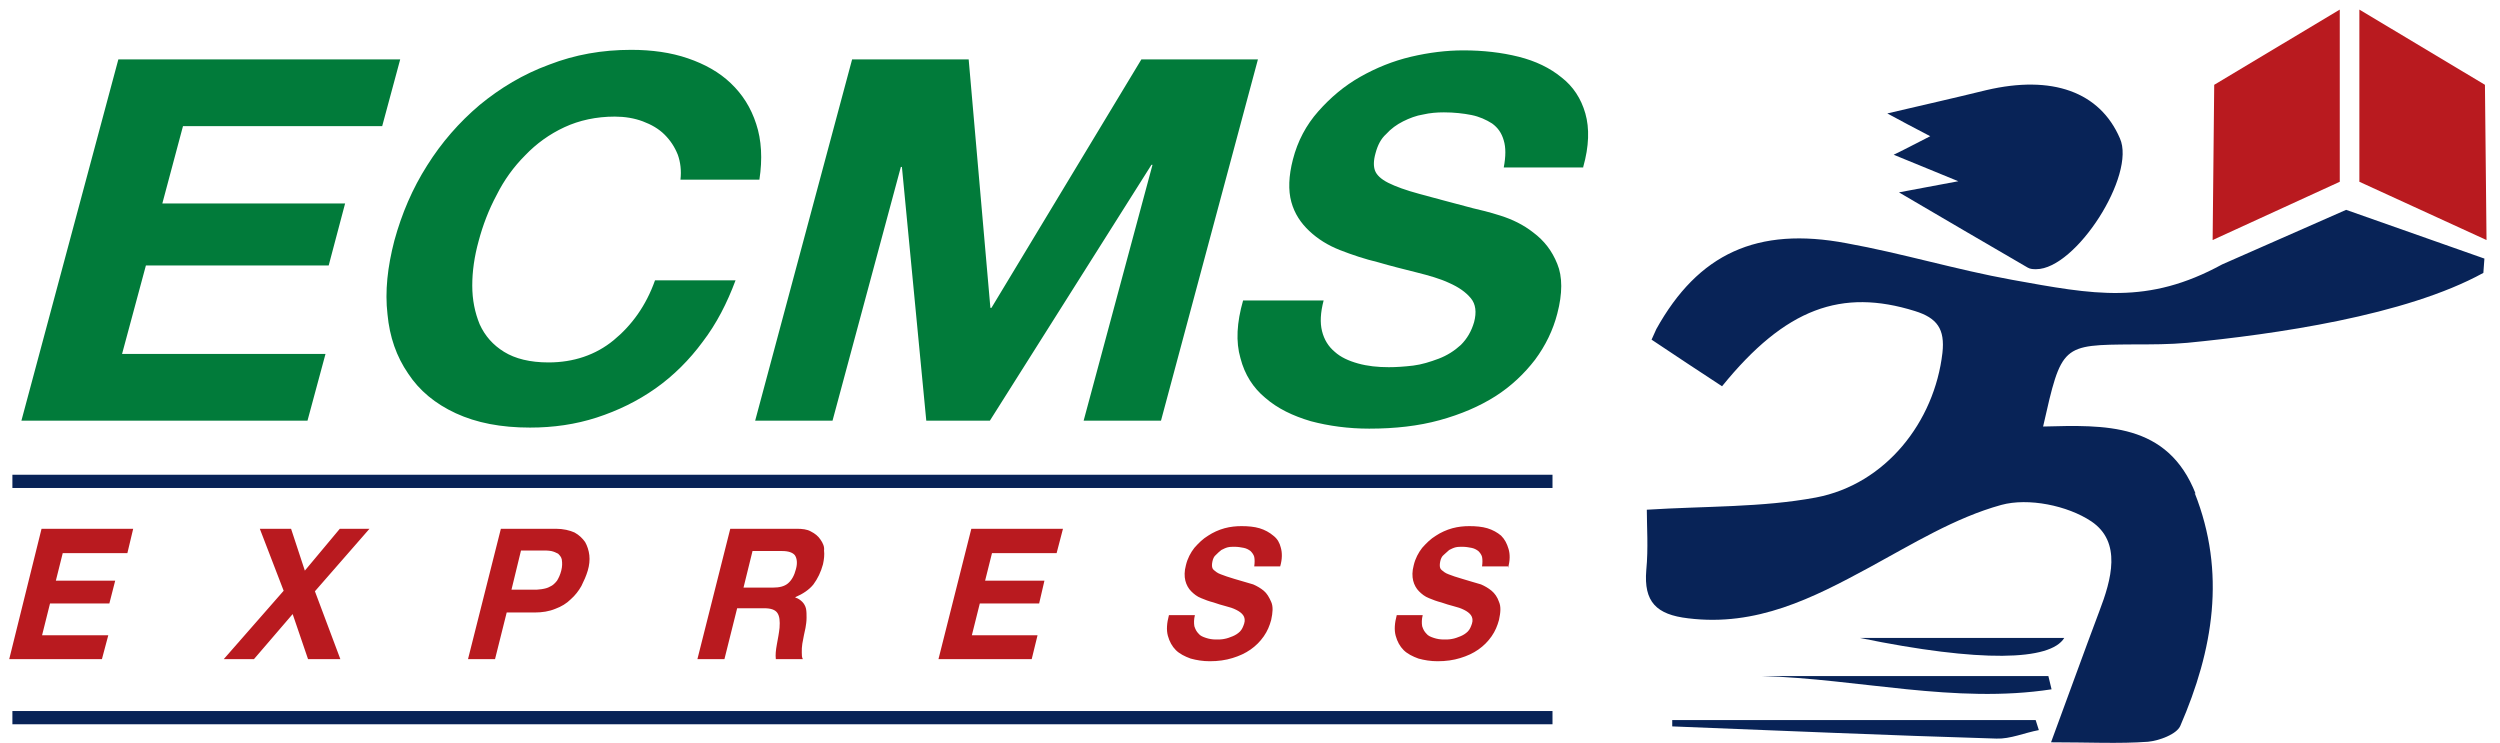
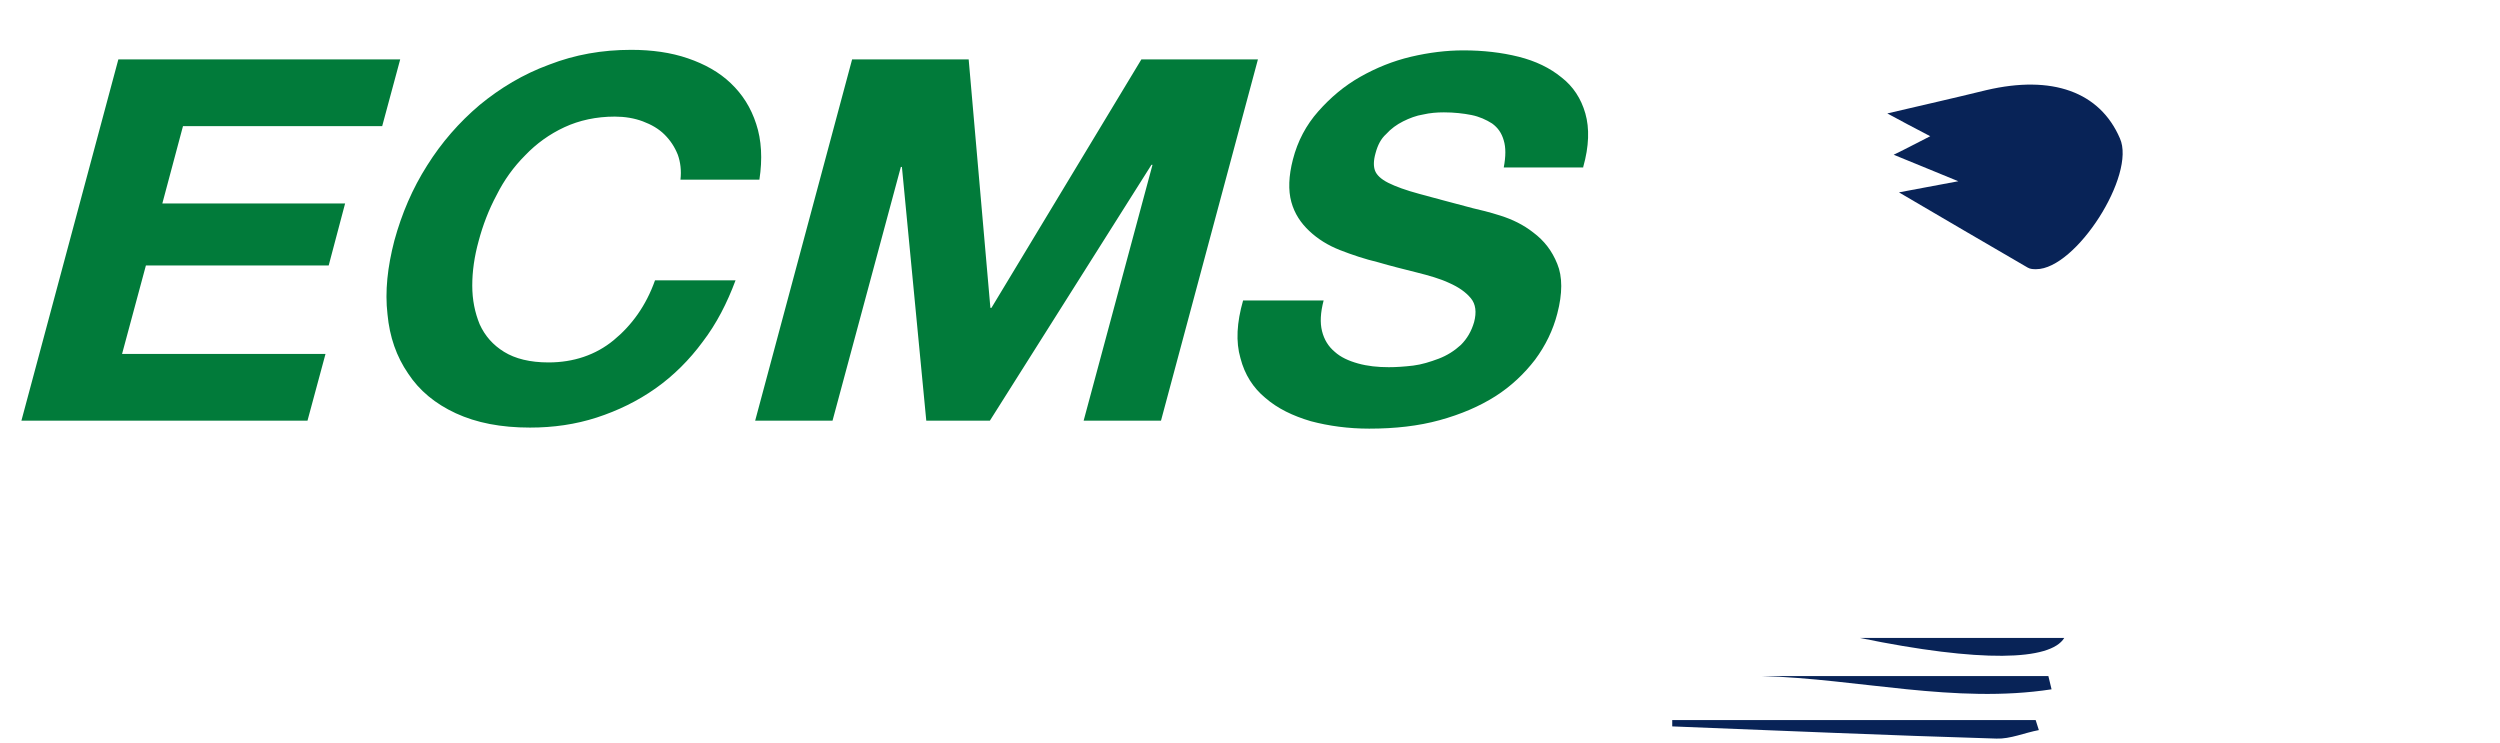
<svg xmlns="http://www.w3.org/2000/svg" width="175" height="52" viewBox="0 0 175 52" fill="none">
-   <path d="M149.358 24.109C150.619 24.109 151.88 24.109 153.104 23.998C159.186 23.404 168.383 22.106 173.835 19.102C173.872 18.769 173.872 18.435 173.909 18.101L164.229 14.689L155.551 18.509C150.322 21.365 146.577 20.623 140.829 19.584C136.935 18.88 133.152 17.73 129.258 17.026C122.99 15.839 118.874 17.767 115.944 23.033C115.833 23.293 115.722 23.515 115.61 23.775C117.279 24.888 118.948 26 120.543 27.039C124.993 21.55 128.924 20.178 134.042 21.773C135.6 22.255 136.156 23.033 135.97 24.702C135.414 29.523 132.002 33.9 127.107 34.827C123.324 35.531 119.393 35.42 115.277 35.68C115.277 36.829 115.388 38.387 115.24 39.907C115.054 42.132 115.944 43.023 118.169 43.282C122.953 43.875 126.884 41.873 130.853 39.722C133.857 38.09 136.86 36.236 140.087 35.346C141.978 34.827 144.723 35.383 146.391 36.495C148.542 37.942 147.801 40.575 146.948 42.8C145.872 45.656 144.834 48.548 143.573 51.96C146.243 51.96 148.32 52.071 150.36 51.923C151.138 51.849 152.362 51.404 152.622 50.81C154.921 45.507 155.848 40.093 153.623 34.493L153.697 34.567C151.732 29.561 147.319 29.746 143.017 29.857C144.315 24.109 144.315 24.146 149.358 24.109Z" fill="#082357" />
  <path d="M132.557 10.832C134.004 11.426 135.19 11.908 137.082 12.687C135.339 13.021 134.263 13.206 132.928 13.466C136.08 15.32 139.01 17.026 141.94 18.732C142.125 18.843 142.348 18.843 142.533 18.843C145.315 18.843 149.542 12.242 148.393 9.683C146.984 6.419 143.646 5.233 139.047 6.308C136.785 6.864 134.486 7.384 132.112 7.94C133.002 8.422 133.967 8.941 135.116 9.535C134.3 9.942 133.559 10.35 132.557 10.832ZM117.056 50.403V50.848C124.621 51.144 132.187 51.478 139.752 51.701C140.716 51.738 141.717 51.293 142.719 51.107C142.645 50.885 142.57 50.625 142.496 50.403H117.056ZM143.609 48.252C143.535 47.955 143.46 47.621 143.386 47.325H123.323C130.073 47.51 136.859 49.29 143.609 48.252ZM144.499 44.654H130.184C138.676 46.398 143.535 46.249 144.499 44.654Z" fill="#082357" />
-   <path d="M173.946 5.937L165.156 0.671V12.724L174.057 16.803L173.946 5.937ZM154.884 16.803L163.784 12.724V0.671L154.995 5.937L154.884 16.803Z" fill="#B91A1F" />
  <path d="M26.753 8.83L28.014 4.157H8.285L1.498 29.449H21.524L22.785 24.776H8.544L10.213 18.583H23.008L24.157 14.244H11.363L12.809 8.83H26.753ZM42.959 23.812C41.699 24.851 40.141 25.37 38.398 25.37C37.1 25.37 36.062 25.11 35.283 24.628C34.504 24.146 33.948 23.515 33.577 22.7C33.243 21.884 33.058 20.994 33.058 19.992C33.058 18.991 33.206 17.953 33.503 16.877C33.799 15.764 34.207 14.689 34.764 13.651C35.283 12.612 35.95 11.685 36.766 10.869C37.545 10.053 38.472 9.386 39.511 8.904C40.549 8.422 41.736 8.162 43.034 8.162C43.738 8.162 44.406 8.273 44.999 8.496C45.593 8.718 46.112 9.015 46.52 9.423C46.928 9.831 47.224 10.276 47.447 10.832C47.632 11.351 47.706 11.945 47.632 12.575H53.158C53.381 11.129 53.306 9.794 52.935 8.681C52.565 7.532 51.971 6.604 51.155 5.826C50.34 5.047 49.338 4.491 48.151 4.083C46.965 3.675 45.63 3.489 44.183 3.489C42.144 3.489 40.252 3.823 38.435 4.528C36.618 5.195 35.023 6.159 33.577 7.346C32.131 8.57 30.907 9.979 29.905 11.574C28.867 13.206 28.125 14.949 27.606 16.84C27.124 18.694 26.939 20.4 27.124 21.995C27.272 23.59 27.755 24.962 28.57 26.148C29.349 27.335 30.462 28.262 31.908 28.93C33.354 29.597 35.06 29.931 37.1 29.931C38.732 29.931 40.289 29.709 41.773 29.227C43.256 28.744 44.628 28.077 45.889 27.187C47.15 26.297 48.263 25.184 49.19 23.923C50.154 22.662 50.896 21.216 51.489 19.621H45.852C45.222 21.401 44.221 22.774 42.959 23.812ZM79.897 4.157L69.401 21.55H69.327L67.807 4.157H59.648L52.861 29.449H58.276L63.06 11.685H63.134L64.84 29.449H69.29L80.601 11.537H80.675L75.854 29.449H81.269L88.055 4.157H79.897ZM110.826 11.685C111.234 10.239 111.271 8.978 110.974 7.94C110.678 6.901 110.121 6.048 109.305 5.418C108.489 4.75 107.488 4.268 106.301 3.971C105.115 3.675 103.817 3.526 102.445 3.526C101.258 3.526 100.034 3.675 98.773 3.971C97.512 4.268 96.326 4.75 95.213 5.381C94.1 6.011 93.136 6.827 92.283 7.791C91.43 8.755 90.837 9.868 90.503 11.166C90.206 12.316 90.169 13.317 90.392 14.133C90.614 14.949 91.059 15.616 91.653 16.172C92.246 16.729 92.951 17.174 93.804 17.508C94.657 17.841 95.547 18.138 96.474 18.36C97.364 18.62 98.254 18.843 99.144 19.065C100.034 19.288 100.813 19.51 101.443 19.807C102.111 20.104 102.593 20.437 102.964 20.882C103.298 21.29 103.372 21.846 103.186 22.551C103.001 23.182 102.704 23.701 102.259 24.146C101.814 24.554 101.295 24.887 100.702 25.11C100.108 25.333 99.515 25.518 98.921 25.592C98.291 25.666 97.735 25.703 97.216 25.703C96.437 25.703 95.732 25.629 95.065 25.444C94.397 25.258 93.841 24.999 93.433 24.628C92.988 24.257 92.691 23.775 92.543 23.182C92.394 22.588 92.431 21.884 92.654 21.031H87.017C86.572 22.588 86.498 23.923 86.832 25.073C87.128 26.223 87.722 27.15 88.575 27.854C89.428 28.596 90.503 29.115 91.764 29.486C93.025 29.82 94.397 30.005 95.843 30.005C97.66 30.005 99.292 29.82 100.776 29.412C102.259 29.004 103.557 28.448 104.67 27.743C105.782 27.038 106.709 26.148 107.451 25.184C108.193 24.183 108.712 23.107 109.009 21.958C109.38 20.549 109.38 19.362 109.009 18.472C108.638 17.545 108.082 16.84 107.34 16.284C106.635 15.727 105.856 15.357 105.041 15.097C104.225 14.837 103.594 14.689 103.112 14.578C101.555 14.17 100.331 13.836 99.367 13.576C98.402 13.317 97.698 13.057 97.178 12.798C96.659 12.538 96.363 12.241 96.251 11.945C96.14 11.648 96.14 11.24 96.288 10.721C96.437 10.165 96.659 9.72 97.03 9.386C97.364 9.015 97.772 8.718 98.217 8.496C98.662 8.273 99.144 8.088 99.626 8.014C100.108 7.902 100.59 7.865 101.072 7.865C101.777 7.865 102.445 7.94 103.001 8.051C103.557 8.162 104.039 8.385 104.447 8.644C104.855 8.941 105.115 9.312 105.263 9.831C105.411 10.313 105.411 10.943 105.263 11.722H110.826V11.685Z" fill="#017B3A" />
-   <path d="M0.646 46.137H7.135L7.58 44.468H2.945L3.501 42.243H7.655L8.063 40.649H3.909L4.391 38.72H8.916L9.323 37.014H2.908L0.646 46.137ZM23.787 37.014L21.339 39.944L20.375 37.014H18.187L19.856 41.353L15.665 46.137H17.779L20.486 42.985L21.562 46.137H23.824L22.044 41.39L25.864 37.014H23.787ZM40.957 37.941C40.772 37.682 40.549 37.459 40.216 37.274C39.882 37.126 39.437 37.014 38.918 37.014H35.061L32.761 46.137H34.653L35.469 42.874H37.434C37.953 42.874 38.436 42.8 38.881 42.614C39.288 42.466 39.659 42.243 39.956 41.947C40.253 41.687 40.512 41.353 40.698 41.02C40.883 40.649 41.032 40.315 41.143 39.944C41.254 39.573 41.291 39.202 41.254 38.869C41.217 38.535 41.106 38.201 40.957 37.941ZM39.288 39.944C39.214 40.241 39.103 40.463 38.992 40.649C38.843 40.834 38.695 40.982 38.51 41.057C38.324 41.168 38.139 41.205 37.916 41.242C37.694 41.279 37.508 41.279 37.286 41.279H35.803L36.47 38.535H37.953C38.176 38.535 38.361 38.535 38.584 38.572C38.769 38.609 38.918 38.683 39.066 38.757C39.177 38.869 39.288 38.98 39.326 39.165C39.363 39.425 39.363 39.647 39.288 39.944ZM57.423 37.756C57.275 37.533 57.052 37.348 56.756 37.2C56.496 37.051 56.162 37.014 55.754 37.014H51.119L48.819 46.137H50.711L51.601 42.577H53.492C53.974 42.577 54.271 42.688 54.419 42.911C54.568 43.133 54.605 43.467 54.568 43.949C54.531 44.32 54.456 44.691 54.382 45.099C54.308 45.507 54.271 45.841 54.308 46.137H56.2C56.125 46.026 56.125 45.841 56.125 45.655C56.125 45.47 56.125 45.284 56.162 45.062C56.2 44.876 56.237 44.654 56.274 44.468C56.311 44.283 56.348 44.098 56.385 43.949C56.422 43.727 56.459 43.504 56.459 43.245C56.459 43.022 56.459 42.8 56.422 42.614C56.385 42.429 56.274 42.243 56.162 42.132C56.051 42.021 55.866 41.873 55.68 41.835V41.798C56.2 41.576 56.645 41.279 56.941 40.908C57.238 40.5 57.46 40.055 57.609 39.499C57.683 39.165 57.72 38.831 57.683 38.535C57.72 38.275 57.609 38.016 57.423 37.756ZM55.717 39.833C55.606 40.278 55.421 40.612 55.161 40.834C54.901 41.057 54.531 41.131 54.123 41.131H52.046L52.676 38.572H54.753C55.198 38.572 55.495 38.683 55.643 38.869C55.791 39.091 55.829 39.425 55.717 39.833ZM65.693 46.137H72.22L72.628 44.468H68.03L68.586 42.243H72.74L73.11 40.649H68.957L69.439 38.72H73.963L74.408 37.014H67.993L65.693 46.137ZM89.131 37.496C88.872 37.274 88.538 37.089 88.167 36.977C87.796 36.866 87.351 36.829 86.906 36.829C86.535 36.829 86.127 36.866 85.719 36.977C85.311 37.089 84.904 37.274 84.57 37.496C84.199 37.719 83.902 38.016 83.606 38.349C83.346 38.683 83.124 39.091 83.012 39.573C82.901 39.981 82.901 40.352 82.975 40.649C83.049 40.945 83.198 41.205 83.383 41.39C83.569 41.576 83.791 41.761 84.088 41.873C84.347 41.984 84.644 42.095 84.941 42.169C85.237 42.28 85.534 42.355 85.794 42.429C86.09 42.503 86.313 42.577 86.535 42.688C86.758 42.8 86.906 42.911 87.017 43.059C87.129 43.208 87.166 43.43 87.092 43.653C87.017 43.875 86.943 44.06 86.795 44.209C86.647 44.357 86.461 44.468 86.276 44.543C86.09 44.617 85.905 44.691 85.682 44.728C85.497 44.765 85.311 44.765 85.126 44.765C84.867 44.765 84.644 44.728 84.421 44.654C84.199 44.58 84.013 44.505 83.902 44.357C83.754 44.209 83.68 44.06 83.606 43.838C83.569 43.615 83.569 43.356 83.643 43.059H81.826C81.677 43.615 81.64 44.098 81.751 44.505C81.863 44.913 82.048 45.247 82.308 45.507C82.567 45.766 82.938 45.952 83.346 46.1C83.754 46.212 84.199 46.286 84.681 46.286C85.274 46.286 85.794 46.212 86.276 46.063C86.758 45.915 87.166 45.729 87.537 45.47C87.907 45.21 88.204 44.913 88.464 44.543C88.723 44.172 88.872 43.801 88.983 43.393C89.094 42.874 89.131 42.466 88.983 42.132C88.835 41.798 88.686 41.539 88.464 41.353C88.241 41.168 87.982 41.02 87.722 40.908C87.463 40.834 87.24 40.76 87.092 40.723C86.572 40.575 86.202 40.463 85.868 40.352C85.571 40.241 85.311 40.166 85.163 40.055C85.015 39.944 84.904 39.87 84.867 39.759C84.829 39.647 84.829 39.499 84.867 39.314C84.904 39.128 84.978 38.943 85.126 38.831C85.237 38.72 85.349 38.609 85.497 38.498C85.645 38.423 85.794 38.349 85.942 38.312C86.09 38.275 86.276 38.275 86.424 38.275C86.647 38.275 86.869 38.312 87.055 38.349C87.24 38.386 87.388 38.461 87.537 38.572C87.648 38.683 87.759 38.831 87.796 38.98C87.833 39.165 87.833 39.388 87.796 39.647H89.613C89.762 39.128 89.762 38.683 89.65 38.312C89.576 38.016 89.428 37.719 89.131 37.496ZM105.56 39.759C105.709 39.239 105.709 38.794 105.597 38.423C105.486 38.053 105.338 37.756 105.078 37.496C104.818 37.274 104.485 37.089 104.114 36.977C103.743 36.866 103.298 36.829 102.853 36.829C102.482 36.829 102.074 36.866 101.666 36.977C101.258 37.089 100.85 37.274 100.517 37.496C100.146 37.719 99.849 38.016 99.552 38.349C99.293 38.683 99.07 39.091 98.959 39.573C98.848 39.981 98.848 40.352 98.922 40.649C98.996 40.945 99.144 41.205 99.33 41.39C99.515 41.576 99.738 41.761 100.034 41.873C100.294 41.984 100.591 42.095 100.887 42.169C101.184 42.28 101.481 42.355 101.74 42.429C102.037 42.503 102.26 42.577 102.482 42.688C102.705 42.8 102.853 42.911 102.964 43.059C103.075 43.208 103.113 43.43 103.038 43.653C102.964 43.875 102.89 44.06 102.742 44.209C102.593 44.357 102.408 44.468 102.222 44.543C102.037 44.617 101.852 44.691 101.629 44.728C101.444 44.765 101.258 44.765 101.073 44.765C100.813 44.765 100.591 44.728 100.368 44.654C100.146 44.58 99.96 44.505 99.849 44.357C99.701 44.209 99.626 44.06 99.552 43.838C99.515 43.615 99.515 43.356 99.589 43.059H97.772C97.624 43.615 97.587 44.098 97.698 44.505C97.809 44.913 97.995 45.247 98.254 45.507C98.514 45.766 98.885 45.952 99.293 46.1C99.701 46.212 100.146 46.286 100.628 46.286C101.221 46.286 101.74 46.212 102.222 46.063C102.705 45.915 103.113 45.729 103.483 45.47C103.854 45.21 104.151 44.913 104.411 44.543C104.67 44.172 104.818 43.801 104.93 43.393C105.041 42.874 105.078 42.466 104.93 42.132C104.818 41.798 104.633 41.539 104.411 41.353C104.188 41.168 103.928 41.02 103.669 40.908C103.409 40.834 103.187 40.76 103.038 40.723C102.556 40.575 102.148 40.463 101.815 40.352C101.518 40.241 101.258 40.166 101.11 40.055C100.962 39.944 100.85 39.87 100.813 39.759C100.776 39.647 100.776 39.499 100.813 39.314C100.85 39.128 100.924 38.943 101.073 38.831C101.184 38.72 101.332 38.609 101.444 38.498C101.592 38.423 101.74 38.349 101.889 38.312C102.037 38.275 102.222 38.275 102.371 38.275C102.593 38.275 102.816 38.312 103.001 38.349C103.187 38.386 103.335 38.461 103.483 38.572C103.595 38.683 103.706 38.831 103.743 38.98C103.78 39.165 103.78 39.388 103.743 39.647H105.56V39.759Z" fill="#B91A1F" />
-   <path d="M0.868 33.232H108.675V34.159H0.868V33.232ZM0.868 49.772H108.675V50.699H0.868V49.772Z" fill="#082357" />
</svg>